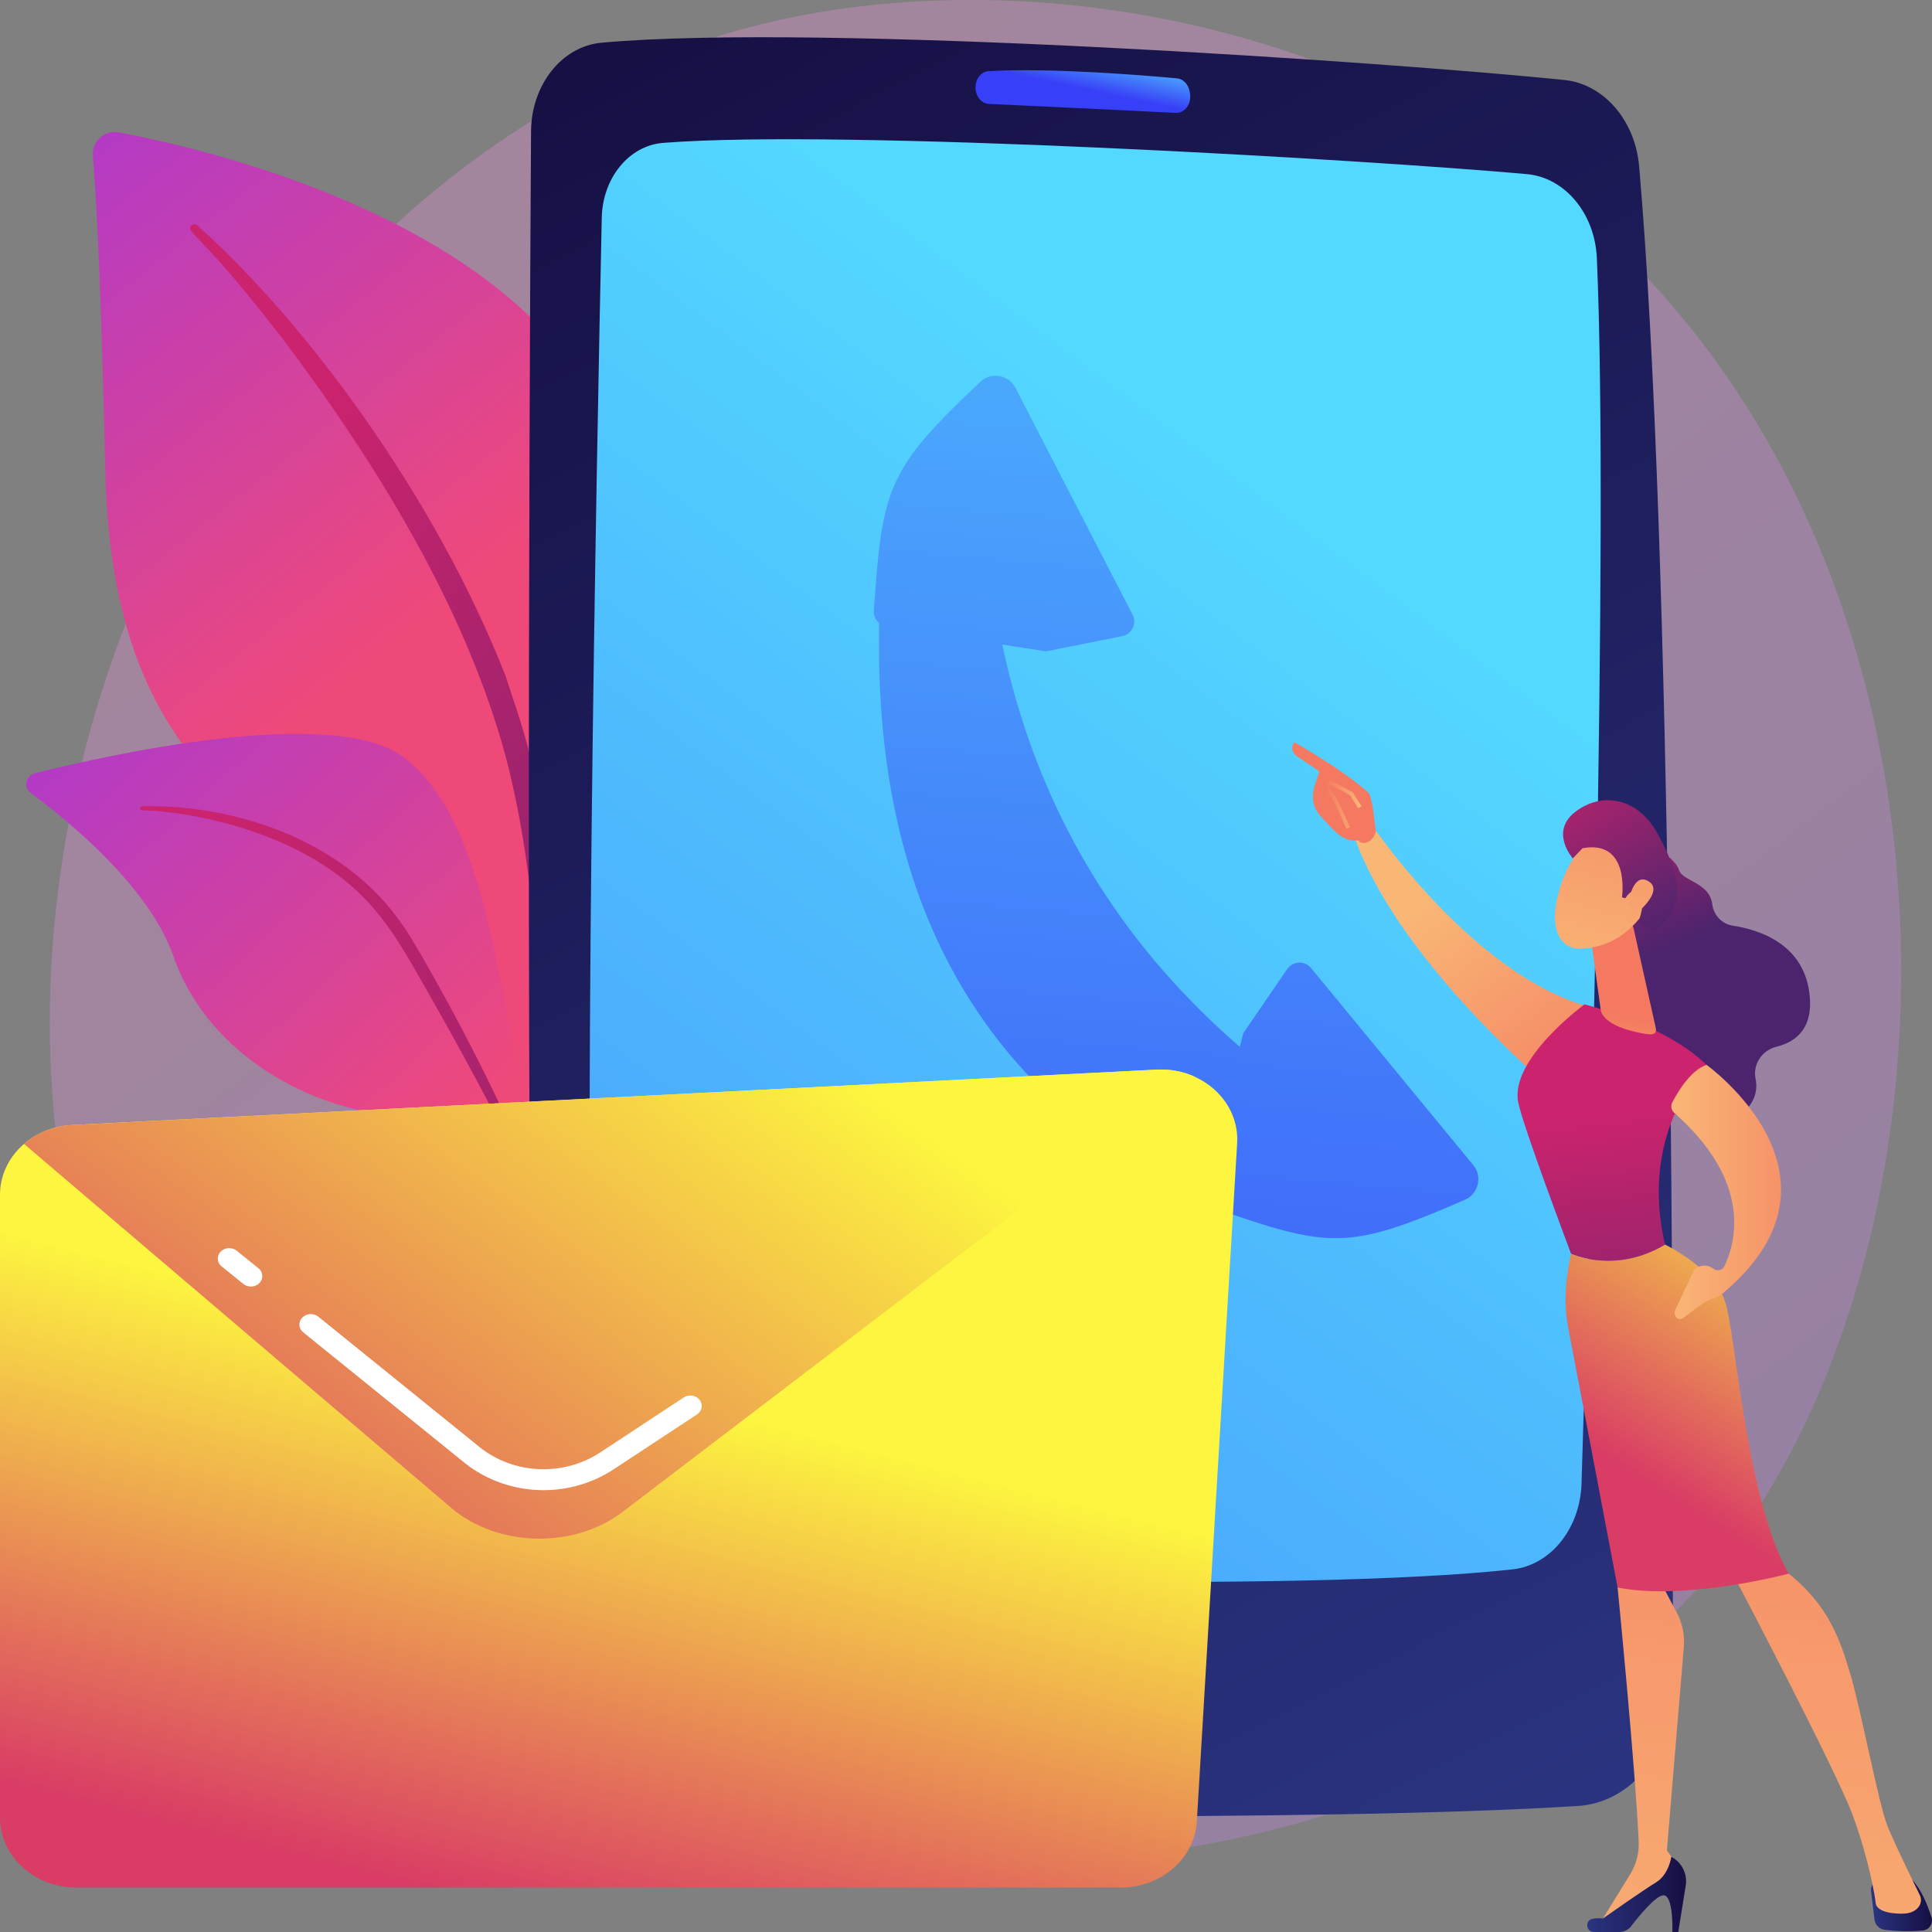
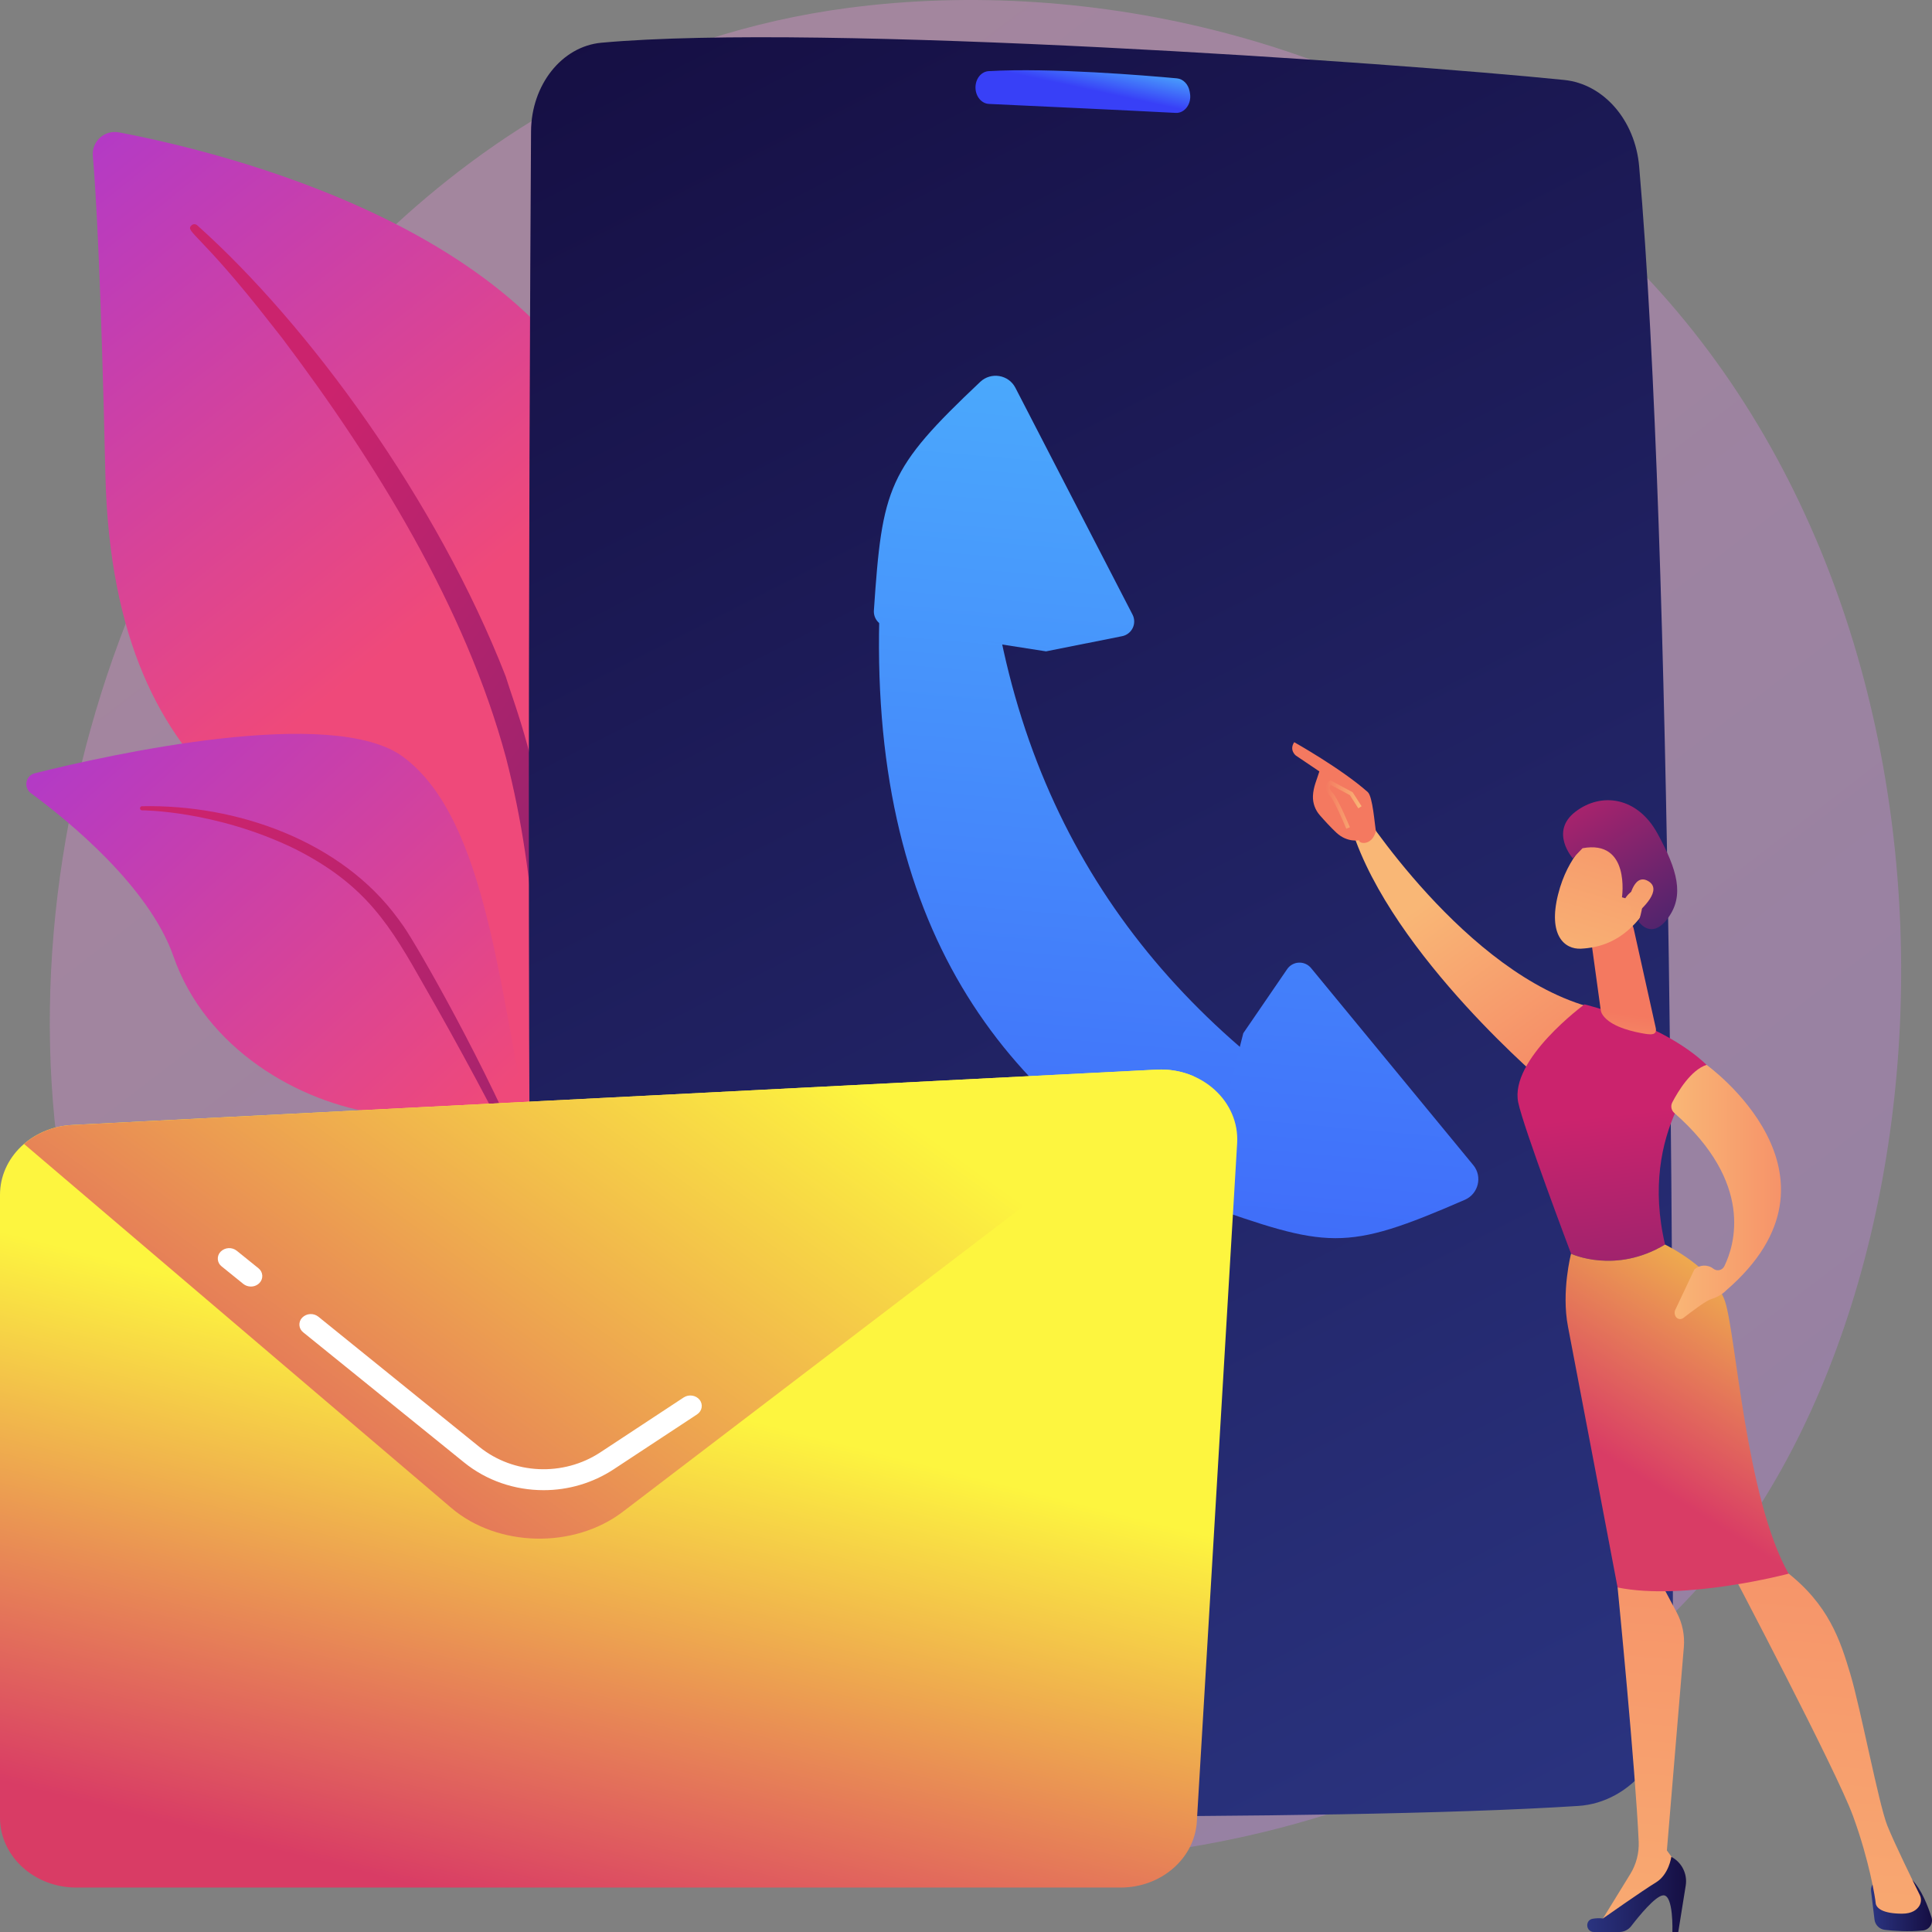
<svg xmlns="http://www.w3.org/2000/svg" width="454px" height="454px" viewBox="0 0 454 454" version="1.1">
  <rect x="0" y="0" width="454" height="454" fill="#808080" stroke="none" />
  <title>5D8F9274-63EF-4085-8D87-DECC9A9CE739</title>
  <defs>
    <linearGradient x1="112.27%" y1="129.514%" x2="23.912%" y2="19.006%" id="linearGradient-1">
      <stop stop-color="#B37CFF" offset="0%" />
      <stop stop-color="#F895E7" offset="100%" />
    </linearGradient>
    <linearGradient x1="21.028%" y1="-22.773%" x2="52.398%" y2="46.829%" id="linearGradient-2">
      <stop stop-color="#A737D5" offset="0%" />
      <stop stop-color="#EF497A" offset="100%" />
    </linearGradient>
    <linearGradient x1="33.435%" y1="21.232%" x2="126.119%" y2="185.831%" id="linearGradient-3">
      <stop stop-color="#CB236D" offset="0%" />
      <stop stop-color="#4C246D" offset="100%" />
    </linearGradient>
    <linearGradient x1="14.382%" y1="-19.305%" x2="62.285%" y2="44.756%" id="linearGradient-4">
      <stop stop-color="#A737D5" offset="0%" />
      <stop stop-color="#EF497A" offset="100%" />
    </linearGradient>
    <linearGradient x1="9.176%" y1="14.296%" x2="327.58%" y2="221.841%" id="linearGradient-5">
      <stop stop-color="#CB236D" offset="0%" />
      <stop stop-color="#4C246D" offset="100%" />
    </linearGradient>
    <linearGradient x1="69.039%" y1="112.216%" x2="28.915%" y2="-11.036%" id="linearGradient-6">
      <stop stop-color="#2B3582" offset="0%" />
      <stop stop-color="#150E42" offset="100%" />
    </linearGradient>
    <linearGradient x1="63.957%" y1="23.087%" x2="-49.038%" y2="233.883%" id="linearGradient-7">
      <stop stop-color="#53D8FF" offset="0%" />
      <stop stop-color="#3840F7" offset="100%" />
    </linearGradient>
    <linearGradient x1="107.354%" y1="-6.687%" x2="52.088%" y2="47.976%" id="linearGradient-8">
      <stop stop-color="#53D8FF" offset="0%" />
      <stop stop-color="#3840F7" offset="100%" />
    </linearGradient>
    <linearGradient x1="60.174%" y1="-117.594%" x2="41.347%" y2="193.605%" id="linearGradient-9">
      <stop stop-color="#53D8FF" offset="0%" />
      <stop stop-color="#3840F7" offset="100%" />
    </linearGradient>
    <linearGradient x1="95.089%" y1="-429.78%" x2="28.994%" y2="321.724%" id="linearGradient-10">
      <stop stop-color="#53D8FF" offset="0%" />
      <stop stop-color="#3840F7" offset="100%" />
    </linearGradient>
    <linearGradient x1="76.756%" y1="-238.524%" x2="13.701%" y2="527.948%" id="linearGradient-11">
      <stop stop-color="#53D8FF" offset="0%" />
      <stop stop-color="#3840F7" offset="100%" />
    </linearGradient>
    <linearGradient x1="52.758%" y1="39.975%" x2="30.333%" y2="98.782%" id="linearGradient-12">
      <stop stop-color="#FDF53F" offset="0%" />
      <stop stop-color="#D93C65" offset="100%" />
    </linearGradient>
    <linearGradient x1="83.145%" y1="24.429%" x2="-12.249%" y2="78.882%" id="linearGradient-13">
      <stop stop-color="#FDF53F" offset="0%" />
      <stop stop-color="#D93C65" offset="100%" />
    </linearGradient>
    <linearGradient x1="24.155%" y1="-34.568%" x2="42.17%" y2="29.697%" id="linearGradient-14">
      <stop stop-color="#CB236D" offset="0%" />
      <stop stop-color="#4C246D" offset="100%" />
    </linearGradient>
    <linearGradient x1="39.662%" y1="28.471%" x2="98.672%" y2="123.777%" id="linearGradient-15">
      <stop stop-color="#F9B776" offset="0%" />
      <stop stop-color="#F47960" offset="100%" />
    </linearGradient>
    <linearGradient x1="-0.003%" y1="49.95%" x2="100.071%" y2="49.95%" id="linearGradient-16">
      <stop stop-color="#2B3582" offset="0%" />
      <stop stop-color="#150E42" offset="100%" />
    </linearGradient>
    <linearGradient x1="48.208%" y1="160.227%" x2="53.7%" y2="-118.722%" id="linearGradient-17">
      <stop stop-color="#F9B776" offset="0%" />
      <stop stop-color="#F47960" offset="100%" />
    </linearGradient>
    <linearGradient x1="0.006%" y1="50.005%" x2="100.003%" y2="50.005%" id="linearGradient-18">
      <stop stop-color="#2B3582" offset="0%" />
      <stop stop-color="#150E42" offset="100%" />
    </linearGradient>
    <linearGradient x1="44.542%" y1="169.796%" x2="57.711%" y2="-119.317%" id="linearGradient-19">
      <stop stop-color="#F9B776" offset="0%" />
      <stop stop-color="#F47960" offset="100%" />
    </linearGradient>
    <linearGradient x1="50.883%" y1="41.062%" x2="63.519%" y2="200.256%" id="linearGradient-20">
      <stop stop-color="#CB236D" offset="0%" />
      <stop stop-color="#4C246D" offset="100%" />
    </linearGradient>
    <linearGradient x1="83.402%" y1="-33.126%" x2="42.644%" y2="68.386%" id="linearGradient-21">
      <stop stop-color="#FDF53F" offset="0%" />
      <stop stop-color="#D93C65" offset="100%" />
    </linearGradient>
    <linearGradient x1="40.098%" y1="185.671%" x2="48.16%" y2="80.737%" id="linearGradient-22">
      <stop stop-color="#F9B776" offset="0%" />
      <stop stop-color="#F47960" offset="100%" />
    </linearGradient>
    <linearGradient x1="0.016%" y1="50.001%" x2="100.002%" y2="50.001%" id="linearGradient-23">
      <stop stop-color="#F9B776" offset="0%" />
      <stop stop-color="#F47960" offset="100%" />
    </linearGradient>
    <linearGradient x1="29.616%" y1="133.977%" x2="95.888%" y2="-111.674%" id="linearGradient-24">
      <stop stop-color="#F9B776" offset="0%" />
      <stop stop-color="#F47960" offset="100%" />
    </linearGradient>
    <linearGradient x1="9.258%" y1="-29.53%" x2="81.857%" y2="97.218%" id="linearGradient-25">
      <stop stop-color="#CB236D" offset="0%" />
      <stop stop-color="#4C246D" offset="100%" />
    </linearGradient>
    <linearGradient x1="-15.001%" y1="330.937%" x2="161.123%" y2="-447.501%" id="linearGradient-26">
      <stop stop-color="#F9B776" offset="0%" />
      <stop stop-color="#F47960" offset="100%" />
    </linearGradient>
    <linearGradient x1="-2041.494%" y1="75.185%" x2="-1931.866%" y2="375.946%" id="linearGradient-27">
      <stop stop-color="#F9B776" offset="0%" />
      <stop stop-color="#F47960" offset="100%" />
    </linearGradient>
    <linearGradient x1="100.019%" y1="49.979%" x2="0.038%" y2="49.979%" id="linearGradient-28">
      <stop stop-color="#F9B776" offset="0%" />
      <stop stop-color="#F47960" offset="100%" />
    </linearGradient>
  </defs>
  <g id="Page-1" stroke="none" stroke-width="1" fill="none" fill-rule="evenodd">
    <g id="contact-page" transform="translate(-177, -192)" fill-rule="nonzero">
      <g id="הירו-צרו-קשר" transform="translate(177, 192)">
        <path d="M396.325,376.05 C387.392,385.466 378.939,391.538 372.261,396.336 C293.758,452.729 200.869,436.291 181.128,432.276 C151.976,426.348 95.617,414.89 54.884,366.923 C-6.753,294.353 2.845,180.023 50.655,104.55 C59.4,90.745 105.594,14.125 199.488,1.836 C256.31,-5.6 322.545,9.398 370.508,49.632 C471.19,134.092 464.022,304.696 396.325,376.05 Z" id="Path" fill="url(#linearGradient-1)" opacity="0.3" />
        <path d="M123.353,282.972 C123.353,282.972 124.649,228.315 99.508,213.687 C74.366,199.058 26.56,189.913 24.762,111.433 C23.713,65.487 22.578,45.4 21.816,36.645 C21.674,35.032 22.294,33.445 23.493,32.357 C24.691,31.269 26.329,30.806 27.919,31.106 C51.734,35.597 129.093,54.083 145.312,106.948 C164.542,169.613 123.353,282.972 123.353,282.972 Z" id="Path" fill="url(#linearGradient-2)" />
        <path d="M46.336,52.935 C72.476,76.284 102.695,117.585 118.814,158.892 C120.882,165.702 126.931,180.178 129.558,205.902 C131.904,227.355 130.738,250.026 127.893,265.032 C127.806,265.488 127.543,265.891 127.16,266.152 C126.777,266.413 126.306,266.51 125.851,266.424 C124.221,266.114 124.438,264.36 124.453,264.415 C127.702,238.777 126.354,206.864 118.909,178.07 C109.396,142.715 88.182,108.437 66.238,79.364 L63.98,76.501 C46.98,54.643 43.403,54.48 44.992,52.958 C45.366,52.602 45.95,52.592 46.336,52.935 Z" id="Path" fill="url(#linearGradient-3)" />
        <path d="M175.231,377.485 C178.732,378.934 140.337,336.472 124.715,266.92 C117.355,234.144 114.634,192.658 94.774,177.884 C78.245,165.584 25.426,177.398 8.174,181.712 C7.187,181.958 6.431,182.752 6.233,183.75 C6.035,184.748 6.431,185.771 7.249,186.375 C16.07,192.879 35.041,208.334 40.773,224.769 C48.333,246.431 70.173,259.119 89.167,261.713 C108.161,264.308 118.827,267.327 129.88,296.762 C140.933,326.198 165.273,373.366 175.231,377.485 Z" id="Path" fill="url(#linearGradient-4)" />
        <path d="M33.313,189.458 C55.646,188.971 80.205,197.605 93.559,215.91 L94.821,217.658 C97.736,221.757 114.668,251.147 124.6,275.771 C124.724,276.079 124.575,276.428 124.268,276.553 C123.97,276.667 123.634,276.531 123.499,276.241 C116.789,262.401 107.304,244.915 99.812,231.865 C91.757,217.617 86.14,207.978 69.302,199.48 C50.581,190.364 33.255,190.413 33.308,190.419 C33.072,190.383 32.897,190.179 32.897,189.938 C32.897,189.698 33.072,189.494 33.308,189.458 L33.313,189.458 Z" id="Path" fill="url(#linearGradient-5)" />
        <path d="M124.788,30.872 C124.378,97.753 123.245,328.445 126.659,410.137 C127.021,418.792 133.051,425.653 140.447,425.824 C177.029,426.676 311.108,428.219 370.868,424.377 C383.315,423.577 393.042,411.611 393.083,397.01 C393.272,326.814 393.055,129.39 385.183,39.077 C384.238,28.254 376.849,19.736 367.596,18.793 C327.711,14.718 192.935,5.337 141.33,10.04 C132.022,10.888 124.855,19.944 124.788,30.872 Z" id="Path" fill="url(#linearGradient-6)" />
-         <path d="M141.408,51.142 C140.25,105.135 136.734,284.759 139.699,351.116 C140.131,360.815 146.779,368.562 155.063,369.005 C189.17,370.829 305.495,374.231 355.397,368.792 C364.383,367.82 371.316,359.184 371.644,348.617 C373.351,293.524 378.122,126.248 375.244,60.634 C374.785,50.166 367.732,41.718 358.807,40.916 C321.894,37.593 198.228,30.225 155.797,33.577 C147.837,34.213 141.61,41.793 141.408,51.142 Z" id="Path" fill="url(#linearGradient-7)" />
        <path d="M229.229,20.619 L229.229,20.619 C229.259,22.67 230.649,24.348 232.4,24.422 C241.043,24.823 265.392,25.955 276.275,26.53 C278.42,26.644 280.07,24.362 279.625,21.899 L279.55,21.478 C279.247,19.798 278.034,18.548 276.573,18.413 C269.213,17.734 247.006,15.881 232.324,16.716 C230.56,16.816 229.198,18.55 229.229,20.619 Z" id="Path" fill="url(#linearGradient-8)" />
        <path d="M206.734,141.827 C203.819,217.588 235.399,258.934 283.681,283.612 L317.354,265.128 C267.522,233.854 236.675,188.521 231.585,124.106 L206.734,141.827 Z" id="Path" fill="url(#linearGradient-9)" />
        <path d="M281.996,282.729 C312.169,293.356 315.816,294.307 344.228,281.939 C347.412,280.553 348.42,276.48 346.211,273.798 L308.088,227.487 C307.384,226.632 306.321,226.158 305.216,226.207 C304.111,226.256 303.094,226.823 302.469,227.736 L292.16,242.793 L281.996,282.729 Z" id="Path" fill="url(#linearGradient-10)" />
        <path d="M205.354,143.451 C207.315,114.472 208.593,110.279 230.343,89.737 C232.868,87.352 237.004,88.026 238.602,91.113 L266.134,144.426 C266.641,145.409 266.656,146.574 266.176,147.571 C265.696,148.567 264.776,149.28 263.692,149.496 L245.808,153.063 L208.329,147.211 C206.518,146.912 205.23,145.285 205.354,143.451 Z" id="Path" fill="url(#linearGradient-11)" />
        <path d="M263.332,443.556 L17.939,443.556 C8.031,443.556 0,436.2 0,427.126 L0,280.77 C0,272.052 7.435,264.851 16.94,264.364 L271.806,251.354 C282.477,250.809 291.298,258.877 290.717,268.651 L281.247,428.018 C280.729,436.733 272.863,443.556 263.332,443.556 Z" id="Path" fill="url(#linearGradient-12)" />
        <path d="M146.366,355.244 L280.509,252.92 C277.768,251.73 274.789,251.194 271.806,251.354 L16.94,264.364 C12.785,264.55 8.81,266.115 5.641,268.812 L106.034,354.329 C116.929,363.614 134.861,364.021 146.366,355.244 Z" id="Path" fill="url(#linearGradient-13)" />
        <path d="M127.719,350.174 C121.049,350.174 114.41,347.988 109.076,343.673 L71.258,313.088 C70.73,312.684 70.402,312.072 70.357,311.409 C70.311,310.745 70.554,310.094 71.022,309.622 C72.047,308.601 73.672,308.509 74.807,309.406 L112.632,339.993 C120.668,346.49 132.359,347.025 141.066,341.29 L160.662,328.386 C161.868,327.595 163.54,327.848 164.405,328.947 C165.269,330.047 164.994,331.584 163.792,332.375 L144.196,345.278 C139.299,348.485 133.571,350.187 127.719,350.174 L127.719,350.174 Z" id="Path" fill="#FFFFFF" />
        <path d="M58.95,302.324 C58.306,302.328 57.68,302.111 57.177,301.709 L52.083,297.591 C51.556,297.187 51.228,296.575 51.183,295.911 C51.138,295.248 51.381,294.597 51.849,294.126 C52.874,293.106 54.498,293.014 55.632,293.91 L60.732,298.027 C61.259,298.431 61.587,299.043 61.632,299.707 C61.677,300.371 61.434,301.021 60.966,301.493 C60.435,302.033 59.707,302.332 58.95,302.324 L58.95,302.324 Z" id="Path" fill="#FFFFFF" />
-         <path d="M387.829,198.546 C387.829,198.546 393.534,201.325 394.582,204.518 C395.424,207.078 401.734,207.409 402.356,212.445 C402.68,215.039 404.601,217.127 407.187,217.525 C413.631,218.514 423.56,221.864 425.149,233.063 C426.362,241.613 422.009,244.854 417.44,245.976 C414.084,246.799 411.856,250.067 412.535,253.459 C413.182,256.711 412.211,260.473 406.584,263.447 C393.972,270.109 381.375,247.659 381.375,247.659 L378.794,208.459 L387.829,198.546 Z" id="Path" fill="url(#linearGradient-14)" />
        <path d="M319.192,189.253 C319.192,189.253 344.377,229.141 374.327,236.841 C374.327,236.841 368.497,253.48 363.987,255.385 C363.987,255.385 327.143,224.605 317.669,194.92 L319.192,189.253 Z" id="Path" fill="url(#linearGradient-15)" />
        <path d="M439.676,444.346 L440.486,451.065 C440.636,452.341 441.641,453.347 442.915,453.497 C445.066,453.744 448.517,453.995 451.895,453.638 C452.6,453.558 453.232,453.166 453.618,452.569 C454.004,451.973 454.103,451.235 453.889,450.558 C453.064,447.963 451.558,444.072 449.387,441.779 L441.937,441.779 C441.284,441.784 440.665,442.067 440.234,442.557 C439.802,443.047 439.599,443.697 439.676,444.346 L439.676,444.346 Z" id="Path" fill="url(#linearGradient-16)" />
        <path d="M381.375,365.647 L380.118,373.047 C380.118,373.047 384.329,415.715 385.074,432.782 C385.189,435.456 384.5,438.104 383.097,440.382 L375.781,452.276 L394.375,441.293 L394.744,439.023 L391.701,434.831 L395.688,387.035 C395.921,384.228 395.342,381.414 394.02,378.928 L390.176,371.695 L381.375,365.647 Z" id="Path" fill="url(#linearGradient-17)" />
        <path d="M374.557,454 L380.491,454 C381.6,454.002 382.647,453.488 383.325,452.609 C385.175,450.203 389.008,445.507 390.84,445.384 C393.308,445.222 392.992,454 392.992,454 L394.375,454 L396.126,443.089 C396.566,440.344 395.203,437.625 392.741,436.338 C392.741,436.338 392.177,440.513 389.12,442.36 C386.062,444.207 376.677,450.822 376.677,450.822 C375.874,450.727 375.062,450.749 374.266,450.885 C372.393,451.224 372.649,454 374.557,454 Z" id="Path" fill="url(#linearGradient-18)" />
        <path d="M406.842,369.162 C406.842,369.162 431.489,415.973 435.409,426.659 C439.328,437.346 440.698,446.263 440.753,447.107 C440.836,448.427 442.474,449.692 446.991,449.692 C449.323,449.692 450.465,448.756 451.024,447.852 C451.495,447.074 451.533,446.108 451.124,445.296 C449.697,442.408 445.173,433.176 443.498,428.988 C441.496,423.989 437.193,401.333 434.832,393.454 C432.471,385.576 429.812,377.032 419.526,369.162 C419.524,369.162 412.468,362.242 406.842,369.162 Z" id="Path" fill="url(#linearGradient-19)" />
        <path d="M391.274,292.459 C384.915,265.486 401.023,250.23 401.023,250.23 C390.859,240.463 372.342,236.019 372.342,236.019 C372.342,236.019 354.673,248.951 356.768,259.075 C357.998,265.008 369.188,294.614 369.188,294.614 C369.188,294.614 379.534,299.517 391.274,292.459 Z" id="Path" fill="url(#linearGradient-20)" />
        <path d="M405.363,305.813 C402.772,298.009 391.266,292.459 391.266,292.459 C379.529,299.517 369.18,294.614 369.18,294.614 C369.18,294.614 366.86,303.494 368.461,311.749 C370.063,320.004 380.114,373.039 380.114,373.039 C395.948,376.251 420.302,369.806 420.302,369.806 C410.222,351.886 407.955,313.618 405.363,305.813 Z" id="Path" fill="url(#linearGradient-21)" />
        <path d="M383.89,218.193 L389.06,241.439 C389.555,243.487 387.69,243.153 385.622,242.762 C382.237,242.123 377.872,240.807 376.413,238.169 C376.272,237.896 376.182,237.599 376.147,237.293 L373.927,221.173 C373.75,219.894 374.441,218.652 375.621,218.129 L379.906,216.226 C380.691,215.878 381.588,215.897 382.358,216.277 C383.127,216.656 383.688,217.358 383.89,218.193 L383.89,218.193 Z" id="Path" fill="url(#linearGradient-22)" />
        <path d="M401.02,250.23 C401.02,250.23 437.099,276.073 405.634,303.228 C405.634,303.228 404.434,304.587 402.071,305.294 C400.879,305.651 397.353,308.321 395.567,309.712 C395.293,309.925 394.941,310.012 394.599,309.95 C394.258,309.888 393.958,309.684 393.776,309.388 C393.473,308.904 393.437,308.299 393.682,307.783 L398.148,298.327 C399.389,297.169 401.287,297.087 402.623,298.134 C403.026,298.452 403.551,298.571 404.051,298.457 C404.551,298.343 404.974,298.009 405.2,297.549 C407.629,292.589 412.225,278.002 393.428,261.519 C392.724,260.896 392.537,259.871 392.976,259.04 C394.299,256.51 397.321,251.456 401.02,250.23 Z" id="Path" fill="url(#linearGradient-23)" />
        <path d="M373.989,197.004 C373.989,197.004 368.482,200.733 366.121,210.231 C363.76,219.73 367.6,223.136 371.538,222.929 C375.477,222.721 381.189,221.5 386.138,214.685 C391.087,207.871 381.2,192.443 373.989,197.004 Z" id="Path" fill="url(#linearGradient-24)" />
        <path d="M381.148,210.851 C381.148,210.851 383.165,197.242 371.878,199.324 L369.596,201.706 C369.596,201.706 364.071,195.476 370.184,190.768 C376.298,186.059 384.783,187.266 389.476,195.838 C394.169,204.411 395.873,210.431 391.939,215.759 C388.005,221.087 385.045,216.518 385.045,216.518 C385.045,216.518 386.849,211.906 385.353,209.928 C383.856,207.95 381.924,211.079 381.924,211.079 L381.148,210.851 Z" id="Path" fill="url(#linearGradient-25)" />
        <path d="M382.69,212.017 C382.69,212.017 383.686,205.015 387.257,207.016 C390.828,209.017 385.97,213.557 384.018,215.102 L382.69,212.017 Z" id="Path" fill="url(#linearGradient-26)" />
        <path d="M319.367,197.464 C319.291,198.286 322.347,198.856 323.319,195.356 C323.052,193.834 322.577,187.165 321.411,186.129 C315.2,180.616 304.125,174.406 304.125,174.406 C302.886,176.298 304.512,177.545 304.512,177.545 L310.039,181.274 C309.462,183.188 308.62,184.877 308.526,187.061 C308.47,188.724 309.055,190.345 310.16,191.587 C311.26,192.846 312.742,194.471 314.076,195.705 C316.603,198.038 319.367,197.464 319.367,197.464 Z" id="Path" fill="url(#linearGradient-27)" />
        <path d="M316.363,194.745 L317.207,194.398 C317.095,194.124 314.442,187.669 313.158,186.327 C312.672,185.818 312.434,185.381 312.457,185.03 C312.48,184.812 312.581,184.61 312.74,184.46 L317.213,186.855 L319.189,189.952 L319.96,189.466 L317.855,186.166 L312.616,183.361 L312.379,183.554 C311.85,183.989 311.569,184.454 311.544,184.979 C311.505,185.605 311.817,186.255 312.496,186.967 C313.464,187.971 315.615,192.923 316.363,194.745 Z" id="Path" fill="url(#linearGradient-28)" />
      </g>
    </g>
  </g>
</svg>